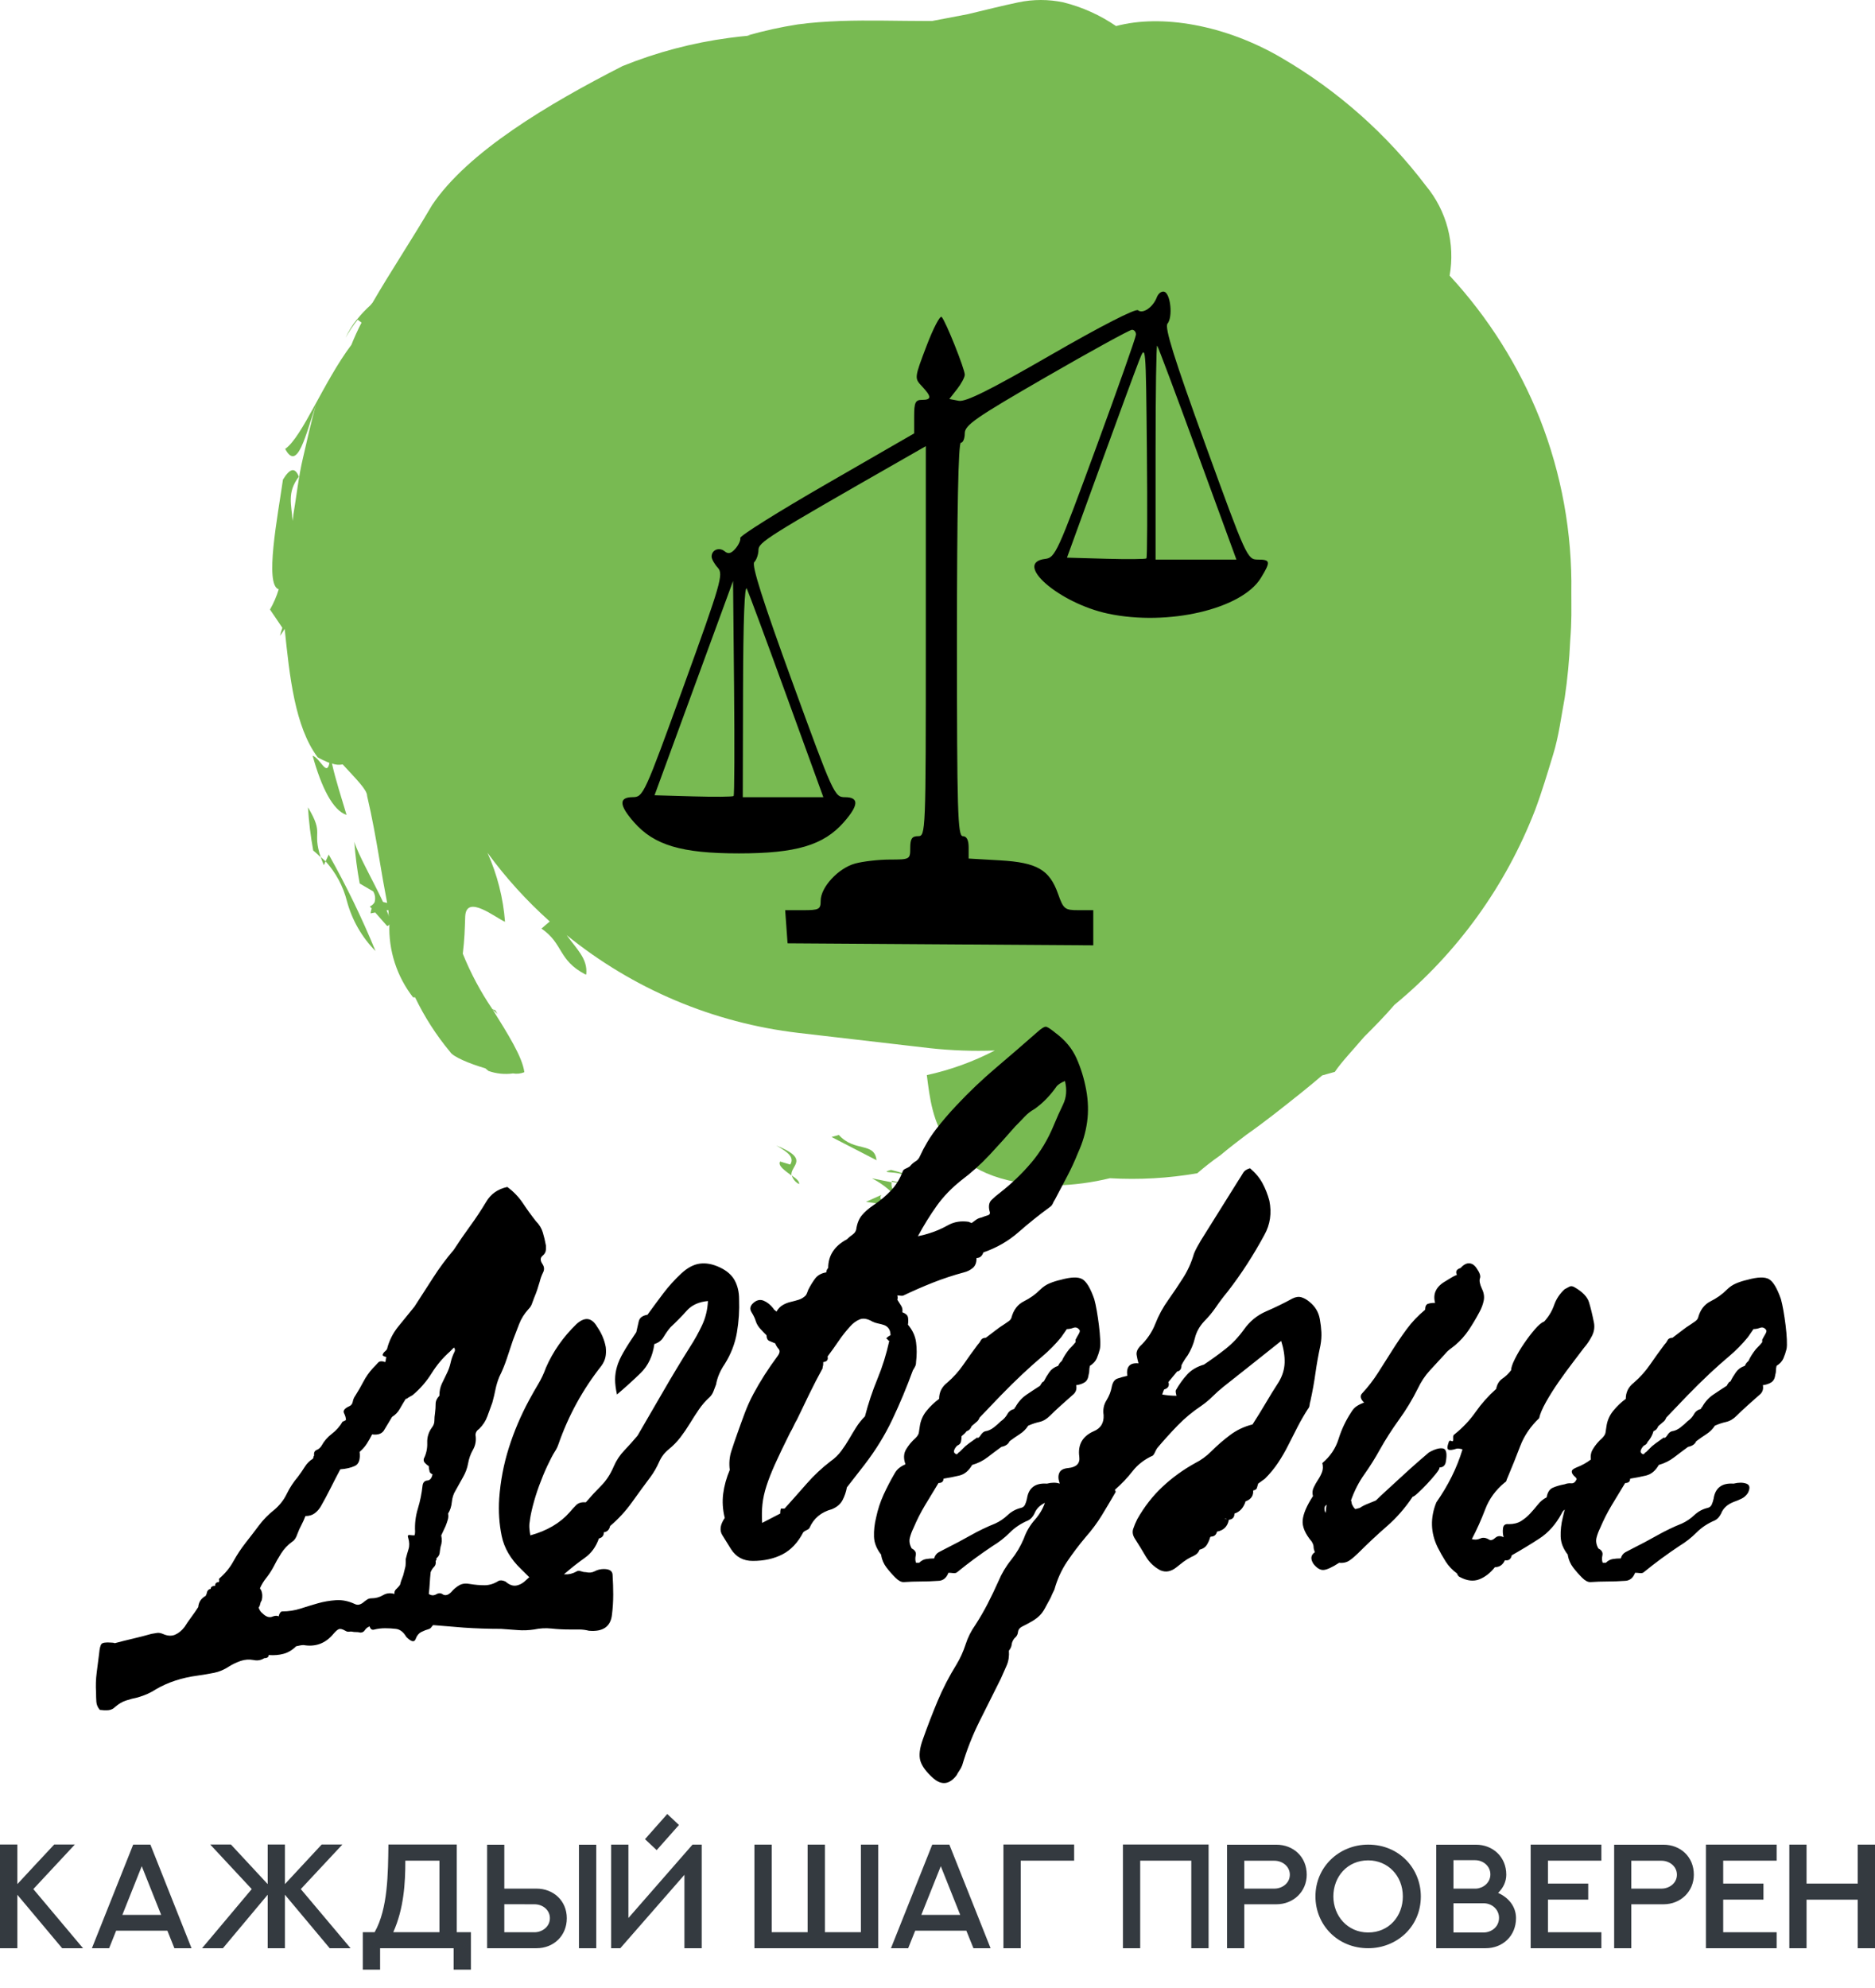
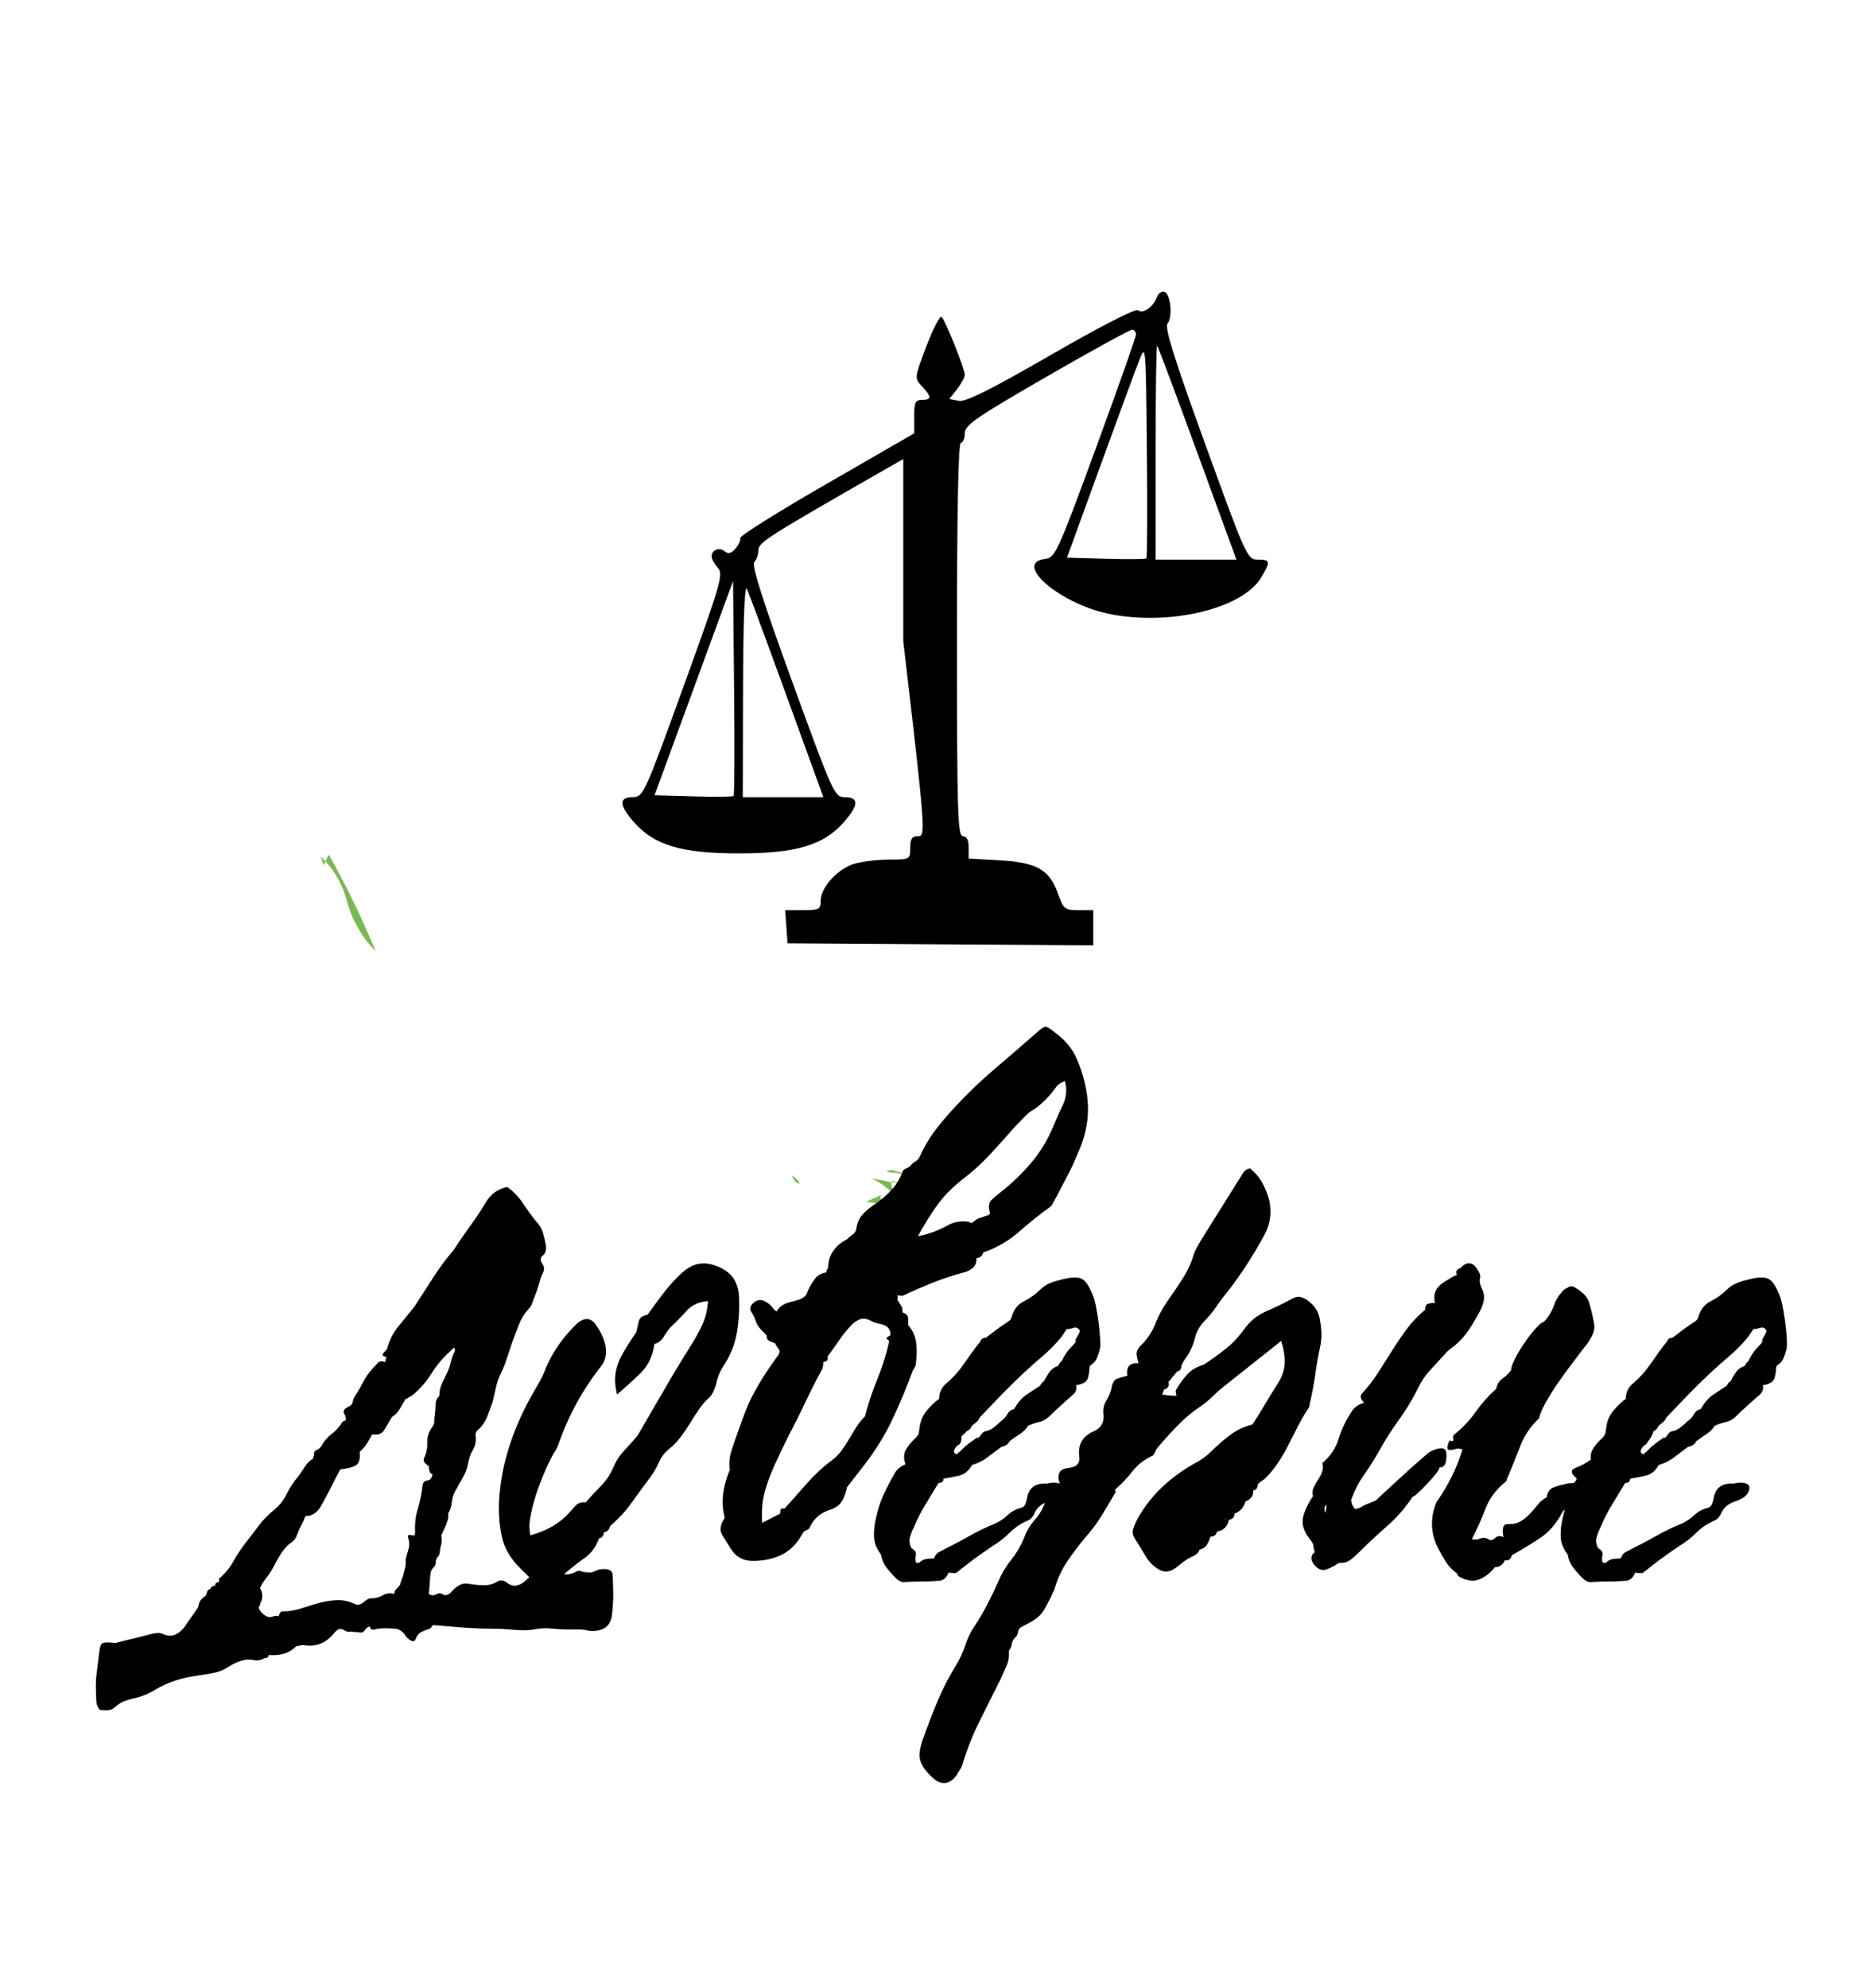
<svg xmlns="http://www.w3.org/2000/svg" width="100" height="106" viewBox="0 0 100 106" fill="none">
-   <path d="M83.804 31.583C83.855 28.411 83.282 25.261 82.119 22.31C80.996 19.5 79.367 16.919 77.313 14.696C77.463 13.854 77.428 12.989 77.21 12.162C76.992 11.334 76.596 10.564 76.049 9.906C73.96 7.149 71.347 4.833 68.359 3.091C65.324 1.309 61.922 0.747 59.524 1.39C58.671 0.805 57.72 0.377 56.716 0.126C55.922 -0.042 55.102 -0.042 54.308 0.126C53.406 0.315 52.515 0.542 51.608 0.758L49.707 1.12H49.404C47.887 1.12 46.342 1.066 44.819 1.12C44.047 1.152 43.324 1.195 42.541 1.303C41.638 1.444 40.745 1.641 39.867 1.892H40.04C39.651 1.93 39.257 1.968 38.879 2.022C36.932 2.282 35.025 2.786 33.203 3.523C29.256 5.537 24.947 8.092 23.04 10.943C21.901 12.882 20.805 14.518 19.87 16.138L19.746 16.284C19.502 16.503 19.277 16.741 19.071 16.997C19.071 16.997 19.071 16.997 19.044 17.023C18.796 17.326 18.588 17.66 18.428 18.017C18.616 17.675 18.833 17.35 19.076 17.045L19.282 17.202C19.082 17.59 18.898 17.99 18.742 18.384C17.251 20.366 16.128 23.299 15.21 23.936C15.869 25.172 16.29 23.207 16.868 21.549C16.598 22.429 16.398 23.417 16.16 24.411C15.923 25.405 15.815 26.452 15.647 27.441C15.647 27.554 15.615 27.662 15.604 27.775C15.55 26.911 15.291 26.263 15.939 25.416C15.723 24.875 15.447 24.994 15.091 25.572C14.81 27.532 14.098 31.194 14.864 31.421C14.751 31.797 14.595 32.159 14.4 32.501L15.059 33.473C15.005 33.618 14.972 33.764 14.929 33.905C15.021 33.786 15.106 33.661 15.183 33.532C15.442 36.038 15.723 38.754 16.943 40.38C17.145 40.494 17.354 40.593 17.57 40.677C17.424 41.433 17.089 40.434 16.673 40.293C17.143 41.994 17.753 43.209 18.483 43.452C18.212 42.529 17.91 41.632 17.705 40.709C17.887 40.78 18.086 40.797 18.277 40.758C18.979 41.524 19.584 42.113 19.579 42.437C19.854 43.614 20.043 44.684 20.216 45.704C20.356 46.547 20.497 47.362 20.648 48.145L20.427 48.091C19.924 47.011 19.071 45.515 18.898 44.883C18.95 45.63 19.046 46.373 19.184 47.108L19.903 47.529C19.956 47.617 19.99 47.715 20.002 47.816C20.014 47.918 20.004 48.021 19.973 48.118C19.956 48.139 19.939 48.16 19.924 48.183C19.872 48.246 19.806 48.297 19.73 48.329C19.73 48.367 19.795 48.399 19.822 48.437C19.795 48.523 19.775 48.612 19.762 48.701L20.011 48.653L20.643 49.371C20.718 49.371 20.745 49.333 20.767 49.279C20.718 50.687 21.165 52.067 22.03 53.178H22.138C22.64 54.224 23.27 55.203 24.012 56.094C24.158 56.343 25.017 56.71 25.886 56.964L26.054 57.104C26.473 57.251 26.921 57.296 27.36 57.234C27.564 57.27 27.774 57.248 27.965 57.169C27.863 56.353 27.069 55.106 26.27 53.821C26.361 53.896 26.437 53.988 26.529 54.064L26.421 53.869L26.259 53.805C25.629 52.879 25.101 51.889 24.682 50.851C24.779 50.046 24.785 49.598 24.812 48.847C24.882 47.664 26.432 48.939 26.934 49.15C26.837 47.879 26.521 46.635 26 45.472C26.976 46.805 28.089 48.032 29.321 49.133L28.878 49.511C30.066 50.332 29.747 51.185 31.222 51.958H31.265C31.362 51.115 30.725 50.575 30.223 49.862C33.764 52.735 38.049 54.543 42.578 55.074L49.599 55.889C50.746 56.014 51.901 56.055 53.055 56.013C51.91 56.608 50.691 57.049 49.431 57.325C49.588 58.551 49.734 59.885 50.619 61.046C51.505 62.207 53.174 63.206 56.333 63.206C57.298 63.18 58.257 63.051 59.195 62.823C60.753 62.914 62.317 62.825 63.855 62.558C64.249 62.217 64.66 61.896 65.087 61.597C65.513 61.241 65.978 60.879 66.458 60.517C67.441 59.831 68.44 59.032 69.434 58.238C69.801 57.947 70.157 57.644 70.514 57.342L71.189 57.153C71.556 56.613 72.172 55.97 72.749 55.29C73.36 54.685 73.927 54.096 74.37 53.578C77.722 50.819 80.305 47.242 81.871 43.193C82.238 42.216 82.535 41.211 82.837 40.223C83.14 39.235 83.264 38.203 83.453 37.199C83.601 36.193 83.698 35.18 83.744 34.164C83.831 33.035 83.804 32.522 83.804 31.583ZM20.621 48.534H20.718C20.718 48.653 20.718 48.766 20.751 48.88C20.713 48.762 20.668 48.646 20.616 48.534H20.621Z" fill="#78BA52" />
  <path d="M48.13 64.254C47.59 64.254 46.731 64.054 47.007 63.714L46.186 64.081L48.632 64.438C48.216 63.984 47.466 63.628 47.552 63.039L46.499 62.828C47.155 63.157 47.716 63.648 48.13 64.254Z" fill="#78BA52" />
  <path d="M48.562 63.26C49.032 62.839 48.373 62.585 47.52 62.38C46.569 62.639 48.853 62.299 48.103 63.055C48.324 63.082 48.497 63.109 48.562 63.26Z" fill="#78BA52" />
  <path d="M48.103 63.055C47.92 63.037 47.739 63.003 47.563 62.953C47.563 62.953 47.563 62.99 47.563 63.012L48.065 63.109C48.065 63.109 48.081 63.077 48.103 63.055Z" fill="#78BA52" />
  <path d="M42.227 62.677C42.259 62.776 42.309 62.867 42.376 62.946C42.443 63.024 42.524 63.089 42.616 63.136C42.654 63.007 42.481 62.85 42.227 62.677Z" fill="#78BA52" />
-   <path d="M41.401 61.079C42.044 61.441 42.379 61.716 42.146 62.094L41.606 61.932C41.466 62.153 41.876 62.429 42.211 62.677C42.125 62.153 43.253 61.819 41.401 61.079Z" fill="#78BA52" />
-   <path d="M44.738 60.517L44.35 60.625L46.747 61.862C46.639 60.873 45.586 61.451 44.738 60.517Z" fill="#78BA52" />
  <path d="M17.273 46.131L17.365 45.926L17.1 45.693C17.154 45.828 17.197 45.958 17.273 46.131Z" fill="#78BA52" />
-   <path d="M16.425 43.047C16.472 43.821 16.566 44.591 16.706 45.353C16.868 45.477 16.976 45.591 17.105 45.71C16.625 44.273 17.316 44.538 16.425 43.047Z" fill="#78BA52" />
  <path d="M17.365 45.926C17.913 46.531 18.304 47.261 18.504 48.053C18.774 49.056 19.298 49.971 20.027 50.71C19.303 48.944 18.47 47.226 17.532 45.564L17.365 45.926Z" fill="#78BA52" />
-   <path fill-rule="evenodd" clip-rule="evenodd" d="M61.696 15.853C61.498 16.379 60.951 16.756 60.694 16.543C60.567 16.438 58.699 17.395 56.06 18.917C52.804 20.795 51.505 21.442 51.134 21.371L50.63 21.275L51.042 20.751C51.268 20.463 51.454 20.116 51.454 19.98C51.454 19.671 50.435 17.123 50.222 16.899C50.136 16.809 49.772 17.506 49.414 18.448C48.764 20.16 48.763 20.163 49.173 20.6C49.693 21.153 49.692 21.322 49.169 21.322C48.818 21.322 48.754 21.461 48.754 22.216V23.109L44.088 25.799C41.521 27.277 39.448 28.577 39.48 28.686C39.513 28.794 39.398 29.048 39.226 29.249C38.999 29.514 38.84 29.555 38.65 29.397C38.358 29.155 37.953 29.319 37.953 29.678C37.953 29.805 38.102 30.074 38.285 30.275C38.591 30.613 38.454 31.087 36.467 36.57C34.364 42.373 34.306 42.5 33.747 42.504C32.992 42.509 33.012 42.929 33.812 43.84C34.89 45.069 36.353 45.503 39.407 45.503C42.461 45.503 43.924 45.069 45.003 43.84C45.803 42.929 45.823 42.508 45.067 42.506C44.508 42.505 44.45 42.38 42.252 36.348C40.685 32.045 40.075 30.125 40.227 29.973C40.347 29.853 40.448 29.563 40.451 29.329C40.456 28.911 40.88 28.645 48.174 24.477L49.377 23.79V34.188C49.377 44.446 49.371 44.585 48.961 44.585C48.638 44.585 48.546 44.723 48.546 45.208C48.546 45.821 48.528 45.831 47.456 45.832C46.856 45.833 46.021 45.929 45.599 46.046C44.705 46.294 43.769 47.308 43.769 48.028C43.769 48.487 43.686 48.531 42.822 48.531H41.876L41.94 49.414L42.003 50.297L50.156 50.351L58.308 50.405V49.468V48.531H57.523C56.789 48.531 56.717 48.474 56.432 47.667C55.975 46.371 55.313 45.989 53.332 45.874L51.661 45.778V45.181C51.661 44.789 51.555 44.585 51.35 44.585C51.077 44.585 51.038 43.281 51.038 34.096C51.038 27.242 51.111 23.607 51.246 23.607C51.36 23.607 51.454 23.381 51.454 23.105C51.454 22.669 52.033 22.268 55.803 20.093C58.195 18.713 60.251 17.584 60.373 17.584C60.494 17.584 60.589 17.7 60.584 17.843C60.58 17.986 59.614 20.72 58.44 23.918C56.412 29.438 56.275 29.737 55.748 29.8C54.003 30.006 56.479 32.164 59.097 32.72C62.294 33.398 66.233 32.478 67.246 30.817C67.78 29.942 67.763 29.838 67.083 29.837C66.524 29.836 66.468 29.714 64.278 23.681C62.621 19.115 62.102 17.456 62.267 17.256C62.557 16.907 62.434 15.667 62.099 15.557C61.956 15.51 61.775 15.643 61.696 15.853ZM60.746 19.245C60.544 19.759 59.598 22.329 58.643 24.957L56.906 29.734L58.984 29.793C60.127 29.826 61.098 29.817 61.142 29.773C61.187 29.729 61.198 27.131 61.167 24.002C61.112 18.324 61.111 18.313 60.746 19.245ZM61.631 24.091V29.838H63.786H65.942L63.871 24.178C62.733 21.065 61.763 18.479 61.716 18.431C61.669 18.384 61.631 20.931 61.631 24.091ZM37.002 36.692L34.909 42.404L36.978 42.463C38.115 42.496 39.082 42.487 39.126 42.443C39.17 42.398 39.181 39.801 39.151 36.671L39.096 30.98L37.002 36.692ZM39.629 36.744L39.615 42.508H41.764H43.913L41.969 37.159C40.9 34.218 39.939 31.624 39.834 31.396C39.712 31.131 39.638 33.065 39.629 36.744Z" fill="black" />
-   <path d="M2.891 98.35C2.231 99.052 1.579 99.758 0.926 100.461V98.35H0V103.879H0.926V101.03L3.315 103.879H4.428L1.778 100.726C2.513 99.933 3.253 99.144 3.992 98.35H2.891ZM7.103 98.355L4.902 103.879H5.82L6.194 102.945H8.927L9.301 103.879H10.215L8.021 98.355H7.103ZM7.56 99.505L8.595 102.101H6.526L7.56 99.505ZM16.043 100.726L18.261 98.35H17.156L15.195 100.461V98.35H14.277V100.461L12.317 98.35H11.212L13.426 100.726L10.776 103.879H11.889L14.277 101.026V103.879H15.195V101.026L17.584 103.879H18.697L16.043 100.726ZM23.437 99.21V103.024H20.974C21.543 101.757 21.618 100.398 21.618 99.21H23.437ZM24.359 98.35H20.716C20.695 99.896 20.691 101.769 19.981 103.024H19.349V105.022H20.272V103.879H24.193V105.022H25.115V103.024H24.359V98.35ZM26.897 101.532L28.505 101.536C28.945 101.536 29.328 101.84 29.328 102.276C29.328 102.737 28.912 103.028 28.505 103.028H26.897V101.532ZM26.897 100.701V98.359H25.979V103.879H28.613C29.531 103.879 30.229 103.215 30.229 102.28C30.229 101.345 29.514 100.701 28.613 100.701H26.897ZM31.799 98.359H30.877V103.879H31.799V98.359ZM36.934 98.355C35.795 99.655 34.657 100.963 33.515 102.268V98.355H32.593V103.879H33.083L36.502 99.966V103.879H37.424V98.355H36.934ZM35.588 96.722L34.4 98.064L35.023 98.649L36.211 97.308L35.588 96.722ZM45.914 98.355V103.024H43.995V98.355H43.073V103.024H41.158V98.355H40.236V103.879H46.837V98.355H45.914ZM49.72 98.355L47.518 103.879H48.436L48.81 102.945H51.539L51.917 103.879H52.831L50.633 98.355H49.72ZM50.176 99.505L51.211 102.101H49.138L50.176 99.505ZM54.439 103.879V99.21H57.288V98.35H53.516V103.879H54.439ZM59.889 98.35V103.879H60.811V99.21H63.536V103.879H64.458V98.35H59.889ZM66.361 100.701V99.214H67.964C68.404 99.214 68.791 99.522 68.791 99.958C68.791 100.419 68.375 100.701 67.968 100.701H66.361ZM65.443 98.359V103.879H66.361V101.536H68.072C68.994 101.536 69.692 100.851 69.692 99.958C69.692 98.994 68.969 98.359 68.072 98.359H65.443ZM71.113 101.117C71.113 100.062 71.861 99.194 72.97 99.194C74.016 99.194 74.818 100.012 74.818 101.117C74.818 102.172 74.079 103.04 72.97 103.04C71.873 103.04 71.113 102.16 71.113 101.117ZM70.157 101.117C70.157 102.625 71.329 103.879 72.97 103.879C74.478 103.879 75.778 102.749 75.778 101.117C75.778 99.638 74.635 98.355 72.97 98.355C71.433 98.355 70.157 99.53 70.157 101.117ZM77.518 103.04V101.482H79.126C79.575 101.482 79.948 101.815 79.948 102.259C79.948 102.749 79.533 103.04 79.122 103.04H77.518ZM78.669 99.185C79.109 99.185 79.487 99.505 79.487 99.941C79.487 100.386 79.109 100.677 78.731 100.701H77.518V99.185H78.669ZM80.335 99.958C80.335 98.998 79.608 98.359 78.719 98.359H76.6V103.879H79.234C80.148 103.879 80.854 103.219 80.854 102.276C80.854 101.636 80.434 101.167 79.899 100.93C80.173 100.664 80.335 100.332 80.335 99.958ZM81.635 98.355V103.879H85.407V103.028H82.557V101.287H84.705V100.431H82.557V99.21H85.407V98.355H81.635ZM87.002 100.701V99.214H88.61C89.05 99.214 89.436 99.522 89.436 99.958C89.436 100.419 89.021 100.701 88.614 100.701H87.002ZM86.088 98.359V103.879H87.002V101.536H88.718C89.64 101.536 90.338 100.851 90.338 99.958C90.338 98.994 89.615 98.359 88.718 98.359H86.088ZM90.982 98.355V103.879H94.754V103.028H91.904V101.287H94.051V100.431H91.904V99.21H94.754V98.355H90.982ZM99.078 98.355V100.431H96.349V98.355H95.431V103.879H96.349V101.291H99.078V103.879H100V98.355H99.078Z" fill="#343A40" />
+   <path fill-rule="evenodd" clip-rule="evenodd" d="M61.696 15.853C61.498 16.379 60.951 16.756 60.694 16.543C60.567 16.438 58.699 17.395 56.06 18.917C52.804 20.795 51.505 21.442 51.134 21.371L50.63 21.275L51.042 20.751C51.268 20.463 51.454 20.116 51.454 19.98C51.454 19.671 50.435 17.123 50.222 16.899C50.136 16.809 49.772 17.506 49.414 18.448C48.764 20.16 48.763 20.163 49.173 20.6C49.693 21.153 49.692 21.322 49.169 21.322C48.818 21.322 48.754 21.461 48.754 22.216V23.109L44.088 25.799C41.521 27.277 39.448 28.577 39.48 28.686C39.513 28.794 39.398 29.048 39.226 29.249C38.999 29.514 38.84 29.555 38.65 29.397C38.358 29.155 37.953 29.319 37.953 29.678C37.953 29.805 38.102 30.074 38.285 30.275C38.591 30.613 38.454 31.087 36.467 36.57C34.364 42.373 34.306 42.5 33.747 42.504C32.992 42.509 33.012 42.929 33.812 43.84C34.89 45.069 36.353 45.503 39.407 45.503C42.461 45.503 43.924 45.069 45.003 43.84C45.803 42.929 45.823 42.508 45.067 42.506C44.508 42.505 44.45 42.38 42.252 36.348C40.685 32.045 40.075 30.125 40.227 29.973C40.347 29.853 40.448 29.563 40.451 29.329C40.456 28.911 40.88 28.645 48.174 24.477V34.188C49.377 44.446 49.371 44.585 48.961 44.585C48.638 44.585 48.546 44.723 48.546 45.208C48.546 45.821 48.528 45.831 47.456 45.832C46.856 45.833 46.021 45.929 45.599 46.046C44.705 46.294 43.769 47.308 43.769 48.028C43.769 48.487 43.686 48.531 42.822 48.531H41.876L41.94 49.414L42.003 50.297L50.156 50.351L58.308 50.405V49.468V48.531H57.523C56.789 48.531 56.717 48.474 56.432 47.667C55.975 46.371 55.313 45.989 53.332 45.874L51.661 45.778V45.181C51.661 44.789 51.555 44.585 51.35 44.585C51.077 44.585 51.038 43.281 51.038 34.096C51.038 27.242 51.111 23.607 51.246 23.607C51.36 23.607 51.454 23.381 51.454 23.105C51.454 22.669 52.033 22.268 55.803 20.093C58.195 18.713 60.251 17.584 60.373 17.584C60.494 17.584 60.589 17.7 60.584 17.843C60.58 17.986 59.614 20.72 58.44 23.918C56.412 29.438 56.275 29.737 55.748 29.8C54.003 30.006 56.479 32.164 59.097 32.72C62.294 33.398 66.233 32.478 67.246 30.817C67.78 29.942 67.763 29.838 67.083 29.837C66.524 29.836 66.468 29.714 64.278 23.681C62.621 19.115 62.102 17.456 62.267 17.256C62.557 16.907 62.434 15.667 62.099 15.557C61.956 15.51 61.775 15.643 61.696 15.853ZM60.746 19.245C60.544 19.759 59.598 22.329 58.643 24.957L56.906 29.734L58.984 29.793C60.127 29.826 61.098 29.817 61.142 29.773C61.187 29.729 61.198 27.131 61.167 24.002C61.112 18.324 61.111 18.313 60.746 19.245ZM61.631 24.091V29.838H63.786H65.942L63.871 24.178C62.733 21.065 61.763 18.479 61.716 18.431C61.669 18.384 61.631 20.931 61.631 24.091ZM37.002 36.692L34.909 42.404L36.978 42.463C38.115 42.496 39.082 42.487 39.126 42.443C39.17 42.398 39.181 39.801 39.151 36.671L39.096 30.98L37.002 36.692ZM39.629 36.744L39.615 42.508H41.764H43.913L41.969 37.159C40.9 34.218 39.939 31.624 39.834 31.396C39.712 31.131 39.638 33.065 39.629 36.744Z" fill="black" />
  <path d="M32.672 83.993C32.694 84.347 32.705 84.691 32.705 85.023C32.705 85.378 32.683 85.732 32.639 86.087C32.572 86.729 32.163 87.017 31.409 86.951C31.232 86.906 31.055 86.884 30.878 86.884H30.346C30.036 86.884 29.726 86.868 29.415 86.834C29.105 86.801 28.795 86.818 28.485 86.884C28.197 86.928 27.909 86.939 27.621 86.917C27.333 86.895 27.034 86.873 26.724 86.851C26.391 86.851 26.059 86.845 25.727 86.834C25.394 86.823 25.062 86.807 24.73 86.784L23.932 86.718C23.666 86.696 23.389 86.674 23.101 86.651C23.057 86.696 23.024 86.734 23.002 86.768C22.979 86.801 22.946 86.829 22.902 86.851C22.747 86.895 22.603 86.951 22.47 87.017C22.337 87.084 22.237 87.205 22.171 87.383C22.104 87.582 21.938 87.549 21.672 87.283C21.517 87.017 21.329 86.873 21.107 86.851C20.93 86.829 20.742 86.818 20.542 86.818C20.343 86.818 20.155 86.84 19.977 86.884C19.845 86.928 19.756 86.873 19.712 86.718C19.601 86.762 19.518 86.829 19.462 86.917C19.407 87.006 19.324 87.05 19.213 87.05C19.147 87.028 19.036 87.017 18.881 87.017C18.792 86.995 18.709 86.989 18.632 87C18.554 87.011 18.482 86.995 18.416 86.951C18.261 86.862 18.144 86.834 18.067 86.868C17.989 86.901 17.895 86.984 17.784 87.117C17.363 87.626 16.831 87.826 16.189 87.715C16.1 87.715 15.967 87.737 15.79 87.781C15.591 87.981 15.369 88.114 15.126 88.18C14.882 88.247 14.616 88.269 14.328 88.247C14.328 88.357 14.25 88.413 14.095 88.413C13.918 88.524 13.73 88.557 13.53 88.513C13.287 88.468 13.054 88.485 12.832 88.562C12.611 88.64 12.412 88.734 12.234 88.845C11.969 89.022 11.697 89.138 11.42 89.194C11.143 89.249 10.85 89.299 10.54 89.343C9.698 89.454 8.955 89.698 8.313 90.074C8.047 90.252 7.726 90.396 7.349 90.506C7.128 90.551 6.917 90.606 6.718 90.673C6.518 90.739 6.33 90.85 6.153 91.005C6.042 91.116 5.915 91.177 5.771 91.188C5.627 91.199 5.477 91.193 5.322 91.171C5.211 91.038 5.15 90.894 5.139 90.739C5.128 90.584 5.123 90.418 5.123 90.241C5.1 89.886 5.112 89.537 5.156 89.194C5.2 88.85 5.245 88.501 5.289 88.147C5.311 87.903 5.35 87.743 5.405 87.665C5.461 87.588 5.632 87.56 5.92 87.582C6.009 87.582 6.075 87.593 6.12 87.615C6.452 87.527 6.784 87.444 7.117 87.366C7.449 87.288 7.77 87.205 8.08 87.117C8.191 87.095 8.291 87.078 8.379 87.067C8.468 87.056 8.568 87.072 8.678 87.117C8.922 87.228 9.138 87.244 9.327 87.167C9.515 87.089 9.687 86.951 9.842 86.751C9.952 86.574 10.074 86.397 10.207 86.219C10.34 86.042 10.462 85.865 10.573 85.688C10.595 85.422 10.728 85.222 10.972 85.09C11.016 85.001 11.038 84.934 11.038 84.89C11.082 84.779 11.149 84.724 11.237 84.724V84.691C11.259 84.602 11.337 84.558 11.47 84.558C11.47 84.425 11.537 84.358 11.669 84.358C11.692 84.314 11.697 84.275 11.686 84.242C11.675 84.209 11.681 84.181 11.703 84.159C12.013 83.893 12.262 83.589 12.45 83.245C12.639 82.902 12.855 82.575 13.098 82.265C13.342 81.955 13.58 81.644 13.813 81.334C14.046 81.024 14.317 80.747 14.627 80.504C14.915 80.26 15.137 79.977 15.292 79.656C15.447 79.335 15.646 79.03 15.89 78.742C16.023 78.565 16.145 78.388 16.256 78.21C16.366 78.033 16.51 77.889 16.688 77.778C16.71 77.734 16.721 77.701 16.721 77.679C16.721 77.657 16.732 77.634 16.754 77.612C16.732 77.457 16.776 77.358 16.887 77.313C16.998 77.269 17.086 77.191 17.153 77.081C17.286 76.837 17.468 76.626 17.701 76.449C17.934 76.272 18.128 76.05 18.283 75.784C18.283 75.807 18.338 75.784 18.449 75.718C18.449 75.607 18.416 75.485 18.349 75.353C18.283 75.22 18.371 75.098 18.615 74.987C18.726 74.943 18.792 74.86 18.814 74.738C18.837 74.616 18.881 74.511 18.947 74.422C19.102 74.178 19.246 73.929 19.379 73.674C19.512 73.419 19.678 73.181 19.878 72.96C19.988 72.849 20.083 72.749 20.16 72.661C20.238 72.572 20.365 72.561 20.542 72.627C20.565 72.583 20.576 72.539 20.576 72.495C20.576 72.45 20.587 72.406 20.609 72.362C20.454 72.317 20.387 72.273 20.41 72.229C20.432 72.162 20.47 72.107 20.526 72.062C20.581 72.018 20.62 71.974 20.642 71.93C20.753 71.487 20.952 71.088 21.24 70.733L22.104 69.67C22.437 69.16 22.769 68.645 23.101 68.124C23.434 67.604 23.799 67.111 24.198 66.646C24.486 66.203 24.779 65.776 25.079 65.366C25.378 64.956 25.66 64.53 25.926 64.087C26.17 63.666 26.546 63.4 27.056 63.289C27.388 63.533 27.665 63.821 27.887 64.153C28.108 64.486 28.341 64.807 28.585 65.117C28.762 65.294 28.884 65.494 28.95 65.715C29.017 65.937 29.072 66.169 29.116 66.413V66.612C29.116 66.745 29.055 66.862 28.934 66.961C28.812 67.061 28.806 67.2 28.917 67.377C29.028 67.532 29.044 67.687 28.967 67.842C28.889 67.997 28.828 68.163 28.784 68.341C28.74 68.496 28.695 68.64 28.651 68.772C28.607 68.905 28.551 69.049 28.485 69.204C28.441 69.315 28.402 69.421 28.369 69.52C28.335 69.62 28.274 69.714 28.186 69.803C27.964 70.046 27.798 70.312 27.687 70.6L27.355 71.464L27.023 72.461C26.912 72.794 26.779 73.115 26.624 73.425C26.535 73.647 26.469 73.868 26.424 74.09C26.38 74.311 26.325 74.544 26.258 74.788L25.992 75.519C25.904 75.762 25.76 75.984 25.561 76.183C25.428 76.272 25.361 76.383 25.361 76.516C25.405 76.804 25.361 77.064 25.228 77.297C25.095 77.529 25.007 77.778 24.962 78.044C24.918 78.288 24.829 78.526 24.696 78.759C24.564 78.991 24.431 79.23 24.298 79.473C24.187 79.65 24.12 79.856 24.098 80.088C24.076 80.321 24.01 80.526 23.899 80.703C23.921 80.814 23.916 80.924 23.882 81.035C23.849 81.146 23.81 81.257 23.766 81.368C23.722 81.456 23.683 81.539 23.65 81.617C23.616 81.694 23.578 81.777 23.533 81.866C23.578 82.088 23.567 82.287 23.5 82.464C23.478 82.575 23.461 82.686 23.45 82.796C23.439 82.907 23.378 83.007 23.267 83.096C23.29 83.14 23.279 83.184 23.234 83.228C23.256 83.362 23.229 83.467 23.151 83.544C23.074 83.622 23.013 83.716 22.968 83.827C22.946 84.026 22.93 84.225 22.919 84.425C22.907 84.624 22.891 84.813 22.869 84.99C23.002 85.079 23.134 85.084 23.267 85.007C23.4 84.929 23.522 84.934 23.633 85.023C23.766 85.09 23.91 85.045 24.065 84.89C24.198 84.735 24.342 84.613 24.497 84.525C24.652 84.436 24.84 84.414 25.062 84.458C25.328 84.502 25.588 84.525 25.843 84.525C26.098 84.525 26.347 84.447 26.591 84.292C26.679 84.248 26.801 84.259 26.956 84.325C27.156 84.502 27.349 84.575 27.538 84.541C27.726 84.508 27.909 84.403 28.086 84.225C28.153 84.159 28.225 84.098 28.302 84.043C28.38 83.987 28.474 83.96 28.585 83.96C28.74 83.849 28.895 83.805 29.05 83.827L29.515 83.893C29.737 83.915 29.947 83.932 30.146 83.943C30.346 83.954 30.545 83.904 30.745 83.793C30.811 83.749 30.889 83.744 30.977 83.777C31.066 83.81 31.155 83.827 31.243 83.827C31.42 83.871 31.581 83.854 31.725 83.777C31.869 83.699 32.03 83.661 32.207 83.661C32.517 83.661 32.672 83.771 32.672 83.993ZM19.811 85.222C20.033 85.222 20.238 85.167 20.426 85.056C20.614 84.945 20.819 84.923 21.041 84.99C21.019 84.879 21.063 84.779 21.174 84.691C21.262 84.602 21.318 84.536 21.34 84.491C21.362 84.381 21.418 84.214 21.506 83.993L21.606 83.594C21.628 83.528 21.639 83.428 21.639 83.295V83.129C21.683 82.952 21.733 82.774 21.789 82.597C21.844 82.42 21.838 82.221 21.772 81.999C21.728 81.888 21.755 81.838 21.855 81.849C21.955 81.861 22.038 81.866 22.104 81.866C22.127 81.822 22.138 81.755 22.138 81.667C22.115 81.246 22.165 80.836 22.287 80.437C22.409 80.038 22.492 79.628 22.536 79.207C22.558 79.052 22.636 78.964 22.769 78.942C22.924 78.942 23.024 78.831 23.068 78.609C22.957 78.565 22.902 78.499 22.902 78.41C22.88 78.343 22.869 78.266 22.869 78.177C22.802 78.133 22.736 78.078 22.669 78.011C22.603 77.945 22.581 77.867 22.603 77.778C22.736 77.513 22.797 77.23 22.786 76.931C22.774 76.632 22.858 76.361 23.035 76.117C23.123 76.006 23.168 75.884 23.168 75.751C23.168 75.618 23.179 75.485 23.201 75.353C23.223 75.175 23.234 75.009 23.234 74.854C23.234 74.699 23.301 74.555 23.434 74.422C23.434 74.178 23.478 73.962 23.567 73.774C23.655 73.586 23.744 73.403 23.832 73.226C23.921 73.048 23.988 72.86 24.032 72.661C24.076 72.461 24.143 72.273 24.231 72.096C24.276 72.029 24.276 71.952 24.231 71.863H24.198L23.999 72.062C23.622 72.395 23.295 72.782 23.018 73.226C22.741 73.669 22.403 74.056 22.005 74.389C21.96 74.411 21.922 74.433 21.888 74.455C21.855 74.477 21.816 74.499 21.772 74.522C21.728 74.566 21.683 74.588 21.639 74.588C21.528 74.765 21.423 74.943 21.323 75.12C21.224 75.297 21.085 75.441 20.908 75.552L20.709 75.884L20.509 76.216C20.398 76.438 20.177 76.527 19.845 76.482C19.756 76.66 19.662 76.826 19.562 76.981C19.462 77.136 19.335 77.28 19.18 77.413C19.224 77.812 19.141 78.061 18.931 78.161C18.72 78.26 18.46 78.321 18.15 78.343C17.973 78.676 17.801 79.008 17.635 79.34C17.468 79.673 17.297 79.994 17.119 80.304C17.031 80.459 16.92 80.587 16.787 80.686C16.654 80.786 16.488 80.836 16.289 80.836C16.222 81.013 16.15 81.174 16.073 81.318C15.995 81.462 15.923 81.622 15.857 81.8C15.79 81.999 15.702 82.132 15.591 82.198C15.347 82.376 15.148 82.586 14.993 82.83C14.838 83.073 14.694 83.328 14.561 83.594C14.45 83.793 14.328 83.976 14.195 84.142C14.062 84.309 13.951 84.491 13.863 84.691C13.885 84.713 13.896 84.73 13.896 84.741C13.896 84.752 13.907 84.768 13.929 84.79C13.996 84.945 14.007 85.123 13.962 85.322C13.918 85.389 13.89 85.455 13.879 85.522C13.868 85.588 13.841 85.654 13.796 85.721C13.841 85.854 13.907 85.954 13.996 86.02C14.195 86.219 14.383 86.275 14.561 86.186C14.694 86.142 14.793 86.142 14.86 86.186C14.904 86.009 14.97 85.92 15.059 85.92C15.391 85.92 15.713 85.871 16.023 85.771C16.333 85.671 16.643 85.577 16.953 85.488C17.264 85.4 17.585 85.344 17.917 85.322C18.249 85.3 18.582 85.367 18.914 85.522C19.003 85.566 19.086 85.577 19.163 85.555C19.241 85.533 19.313 85.494 19.379 85.439C19.446 85.383 19.512 85.333 19.579 85.289C19.645 85.245 19.723 85.222 19.811 85.222ZM37.325 67.377C37.657 67.332 38.011 67.399 38.388 67.576C38.765 67.753 39.031 67.986 39.186 68.274C39.341 68.562 39.418 68.894 39.418 69.271C39.441 69.869 39.402 70.462 39.302 71.049C39.202 71.636 38.986 72.195 38.654 72.727C38.41 73.082 38.255 73.447 38.189 73.824C38.144 73.935 38.1 74.051 38.056 74.173C38.011 74.295 37.945 74.4 37.856 74.489C37.635 74.688 37.441 74.909 37.275 75.153C37.109 75.397 36.948 75.646 36.793 75.901C36.638 76.156 36.472 76.399 36.294 76.632C36.117 76.865 35.907 77.081 35.663 77.28C35.441 77.457 35.27 77.684 35.148 77.961C35.026 78.238 34.877 78.499 34.699 78.742C34.367 79.185 34.035 79.639 33.702 80.105C33.37 80.57 32.982 80.991 32.539 81.368C32.495 81.567 32.384 81.678 32.207 81.7C32.207 81.877 32.118 81.988 31.941 82.032C31.786 82.475 31.537 82.819 31.193 83.062C30.85 83.306 30.523 83.561 30.213 83.827C29.903 84.093 29.654 84.286 29.465 84.408C29.277 84.53 29.105 84.585 28.95 84.575C28.795 84.563 28.634 84.48 28.468 84.325C28.302 84.17 28.075 83.949 27.787 83.661C27.233 83.129 26.89 82.542 26.757 81.899C26.624 81.257 26.58 80.592 26.624 79.905C26.69 78.975 26.862 78.072 27.139 77.197C27.416 76.322 27.776 75.474 28.219 74.655C28.374 74.367 28.535 74.084 28.701 73.807C28.867 73.53 29.006 73.237 29.116 72.927C29.493 72.062 30.036 71.287 30.745 70.6C31.188 70.201 31.553 70.246 31.841 70.733C32.085 71.088 32.24 71.453 32.307 71.83C32.329 72.029 32.323 72.207 32.29 72.362C32.257 72.517 32.185 72.672 32.074 72.827C31.077 74.09 30.313 75.485 29.781 77.014C29.759 77.081 29.731 77.147 29.698 77.213C29.665 77.28 29.626 77.346 29.582 77.413C29.471 77.59 29.338 77.845 29.183 78.177C29.028 78.51 28.884 78.859 28.751 79.224C28.618 79.59 28.507 79.944 28.419 80.287C28.33 80.631 28.274 80.913 28.252 81.135C28.23 81.246 28.225 81.368 28.236 81.501C28.247 81.633 28.263 81.755 28.285 81.866C29.172 81.622 29.87 81.213 30.379 80.636C30.49 80.504 30.606 80.376 30.728 80.254C30.85 80.132 31.022 80.083 31.243 80.105C31.509 79.794 31.78 79.501 32.057 79.224C32.334 78.947 32.561 78.598 32.739 78.177C32.872 77.867 33.06 77.585 33.304 77.33C33.547 77.075 33.78 76.815 34.002 76.549C34.467 75.751 34.926 74.959 35.381 74.173C35.835 73.386 36.306 72.605 36.793 71.83C37.037 71.453 37.253 71.066 37.441 70.667C37.629 70.268 37.735 69.836 37.757 69.371C37.269 69.415 36.893 69.587 36.627 69.886C36.361 70.185 36.073 70.478 35.763 70.766C35.63 70.921 35.508 71.093 35.397 71.281C35.286 71.47 35.12 71.597 34.899 71.664C34.81 72.306 34.566 72.821 34.168 73.209C33.769 73.597 33.348 73.979 32.905 74.356C32.838 74.045 32.805 73.779 32.805 73.558C32.805 73.336 32.838 73.109 32.905 72.877C32.971 72.644 33.088 72.384 33.254 72.096C33.42 71.808 33.647 71.453 33.935 71.032C33.979 70.833 34.024 70.639 34.068 70.451C34.112 70.262 34.267 70.146 34.533 70.102C34.821 69.703 35.104 69.321 35.381 68.955C35.658 68.59 35.973 68.241 36.328 67.909C36.66 67.598 36.992 67.421 37.325 67.377ZM57.414 56.427C57.646 56.947 57.818 57.507 57.929 58.105C58.039 58.703 58.056 59.279 57.978 59.833C57.901 60.387 57.74 60.93 57.497 61.461C57.319 61.904 57.126 62.325 56.915 62.724C56.705 63.123 56.489 63.533 56.267 63.954C56.223 64.02 56.184 64.092 56.151 64.17C56.117 64.247 56.068 64.308 56.001 64.353C55.425 64.774 54.866 65.222 54.323 65.698C53.78 66.175 53.154 66.535 52.445 66.779C52.379 66.978 52.257 67.078 52.08 67.078V67.111C52.08 67.332 52.013 67.499 51.88 67.609C51.748 67.72 51.592 67.798 51.415 67.842C50.839 67.997 50.285 68.18 49.754 68.39C49.222 68.601 48.701 68.828 48.192 69.072C48.147 69.094 48.092 69.099 48.026 69.088C47.959 69.077 47.904 69.072 47.859 69.072C47.882 69.16 47.882 69.238 47.859 69.304C47.926 69.415 47.992 69.52 48.059 69.62C48.125 69.72 48.147 69.836 48.125 69.969C48.302 70.035 48.402 70.124 48.424 70.235C48.446 70.346 48.446 70.478 48.424 70.633C48.668 70.921 48.812 71.232 48.856 71.564C48.901 71.896 48.901 72.251 48.856 72.627C48.856 72.716 48.84 72.794 48.806 72.86C48.773 72.927 48.734 72.993 48.69 73.059C48.358 73.968 47.992 74.843 47.593 75.685C47.195 76.527 46.696 77.335 46.098 78.111L45.633 78.709L45.167 79.307C45.123 79.551 45.046 79.778 44.935 79.988C44.824 80.199 44.636 80.359 44.37 80.47C43.794 80.625 43.395 80.958 43.174 81.467C43.151 81.511 43.102 81.55 43.024 81.584C42.947 81.617 42.886 81.656 42.841 81.7C42.553 82.254 42.182 82.647 41.728 82.88C41.274 83.112 40.748 83.228 40.149 83.228C39.64 83.228 39.252 83.018 38.986 82.597C38.831 82.353 38.676 82.104 38.521 81.849C38.366 81.595 38.41 81.29 38.654 80.936C38.543 80.492 38.516 80.06 38.571 79.639C38.626 79.219 38.743 78.798 38.92 78.377C38.876 78.022 38.903 77.69 39.003 77.38C39.103 77.07 39.208 76.759 39.319 76.449C39.452 76.073 39.584 75.707 39.717 75.353C39.85 74.998 40.005 74.655 40.183 74.322C40.537 73.658 40.969 72.982 41.479 72.295C41.59 72.14 41.606 72.018 41.529 71.93C41.451 71.841 41.39 71.741 41.346 71.63C41.235 71.586 41.13 71.542 41.03 71.498C40.93 71.453 40.881 71.354 40.881 71.198C40.77 71.088 40.659 70.971 40.548 70.85C40.438 70.728 40.36 70.6 40.316 70.467C40.271 70.312 40.194 70.146 40.083 69.969C39.972 69.792 40.005 69.626 40.183 69.47C40.36 69.315 40.543 69.276 40.731 69.354C40.919 69.432 41.091 69.57 41.246 69.769C41.268 69.814 41.29 69.841 41.313 69.853C41.335 69.864 41.368 69.891 41.412 69.936C41.501 69.781 41.612 69.664 41.745 69.587C41.877 69.509 42.016 69.454 42.16 69.421C42.304 69.387 42.448 69.349 42.592 69.304C42.736 69.26 42.863 69.182 42.974 69.072C43.019 69.005 43.063 68.905 43.107 68.772C43.218 68.551 43.34 68.352 43.473 68.174C43.606 67.997 43.805 67.886 44.071 67.842C44.071 67.753 44.104 67.676 44.17 67.609C44.17 66.945 44.503 66.435 45.167 66.081C45.256 65.992 45.356 65.909 45.467 65.832C45.577 65.754 45.644 65.66 45.666 65.549C45.71 65.239 45.81 64.99 45.965 64.801C46.12 64.613 46.331 64.43 46.596 64.253C46.929 64.031 47.233 63.777 47.51 63.489C47.787 63.201 48.003 62.846 48.158 62.425C48.181 62.381 48.23 62.342 48.308 62.309C48.386 62.276 48.458 62.237 48.524 62.193C48.613 62.082 48.712 61.993 48.823 61.927C48.934 61.86 49.011 61.772 49.056 61.661C49.299 61.129 49.587 60.647 49.92 60.215C50.252 59.783 50.618 59.357 51.016 58.936C51.681 58.227 52.379 57.562 53.11 56.942C53.841 56.322 54.572 55.69 55.303 55.048C55.547 54.826 55.713 54.726 55.802 54.748C55.891 54.771 56.057 54.881 56.3 55.081C56.81 55.458 57.181 55.906 57.414 56.427ZM46.131 75.519C46.309 74.832 46.53 74.167 46.796 73.525C47.062 72.882 47.272 72.207 47.427 71.498C47.383 71.475 47.355 71.453 47.344 71.431C47.333 71.409 47.306 71.387 47.261 71.365C47.35 71.276 47.427 71.221 47.494 71.198C47.494 71.043 47.461 70.921 47.394 70.833C47.328 70.744 47.245 70.683 47.145 70.65C47.045 70.617 46.94 70.589 46.829 70.567C46.718 70.545 46.619 70.512 46.53 70.467C46.264 70.312 46.037 70.273 45.849 70.351C45.66 70.429 45.489 70.556 45.334 70.733C45.112 70.977 44.907 71.237 44.719 71.514C44.531 71.791 44.337 72.062 44.137 72.328C44.182 72.506 44.104 72.605 43.905 72.627V72.727C43.905 72.772 43.899 72.81 43.888 72.844C43.877 72.877 43.871 72.915 43.871 72.96C43.628 73.403 43.395 73.852 43.174 74.306C42.952 74.76 42.73 75.22 42.509 75.685C42.443 75.796 42.382 75.912 42.326 76.034C42.271 76.156 42.21 76.272 42.143 76.383C41.811 77.047 41.545 77.601 41.346 78.044C41.146 78.487 40.991 78.881 40.881 79.224C40.77 79.567 40.698 79.894 40.664 80.204C40.631 80.515 40.626 80.847 40.648 81.201C40.825 81.113 40.986 81.03 41.13 80.952C41.274 80.875 41.434 80.791 41.612 80.703C41.612 80.592 41.623 80.504 41.645 80.437H41.844C42.243 79.994 42.636 79.551 43.024 79.108C43.412 78.665 43.838 78.266 44.303 77.911C44.525 77.756 44.713 77.573 44.868 77.363C45.023 77.153 45.162 76.942 45.284 76.732C45.406 76.521 45.533 76.311 45.666 76.1C45.799 75.89 45.954 75.696 46.131 75.519ZM56.201 59.999C56.356 59.623 56.522 59.252 56.699 58.886C56.876 58.52 56.91 58.105 56.799 57.64C56.688 57.684 56.599 57.728 56.533 57.773C56.467 57.817 56.411 57.861 56.367 57.906C56.012 58.415 55.614 58.825 55.17 59.135C54.971 59.246 54.794 59.384 54.639 59.551C54.484 59.717 54.318 59.888 54.14 60.066C53.697 60.575 53.243 61.079 52.778 61.578C52.312 62.076 51.814 62.525 51.282 62.924C50.751 63.345 50.307 63.804 49.953 64.303C49.599 64.801 49.266 65.338 48.956 65.915C49.178 65.87 49.355 65.826 49.488 65.782C49.864 65.671 50.219 65.521 50.551 65.333C50.883 65.145 51.26 65.084 51.681 65.15C51.703 65.172 51.725 65.183 51.748 65.183C51.77 65.183 51.792 65.195 51.814 65.217C51.903 65.15 51.986 65.089 52.063 65.034C52.141 64.978 52.235 64.94 52.346 64.918C52.456 64.873 52.567 64.835 52.678 64.801C52.789 64.768 52.822 64.696 52.778 64.585C52.711 64.319 52.745 64.12 52.877 63.987C53.01 63.854 53.165 63.721 53.343 63.588C53.963 63.101 54.517 62.569 55.004 61.993C55.492 61.417 55.891 60.752 56.201 59.999ZM58.361 69.271C58.405 69.426 58.449 69.631 58.494 69.886C58.538 70.141 58.577 70.401 58.61 70.667C58.643 70.933 58.665 71.182 58.676 71.415C58.688 71.647 58.682 71.819 58.66 71.93C58.615 72.107 58.56 72.273 58.494 72.428C58.427 72.583 58.305 72.716 58.128 72.827C58.106 72.915 58.095 72.999 58.095 73.076C58.095 73.154 58.084 73.226 58.062 73.292C58.039 73.492 57.968 73.63 57.846 73.707C57.724 73.785 57.574 73.835 57.397 73.857C57.441 74.079 57.375 74.256 57.198 74.389C56.998 74.566 56.793 74.749 56.583 74.937C56.372 75.125 56.178 75.308 56.001 75.485C55.824 75.663 55.636 75.773 55.436 75.818C55.237 75.862 55.038 75.928 54.838 76.017C54.727 76.194 54.578 76.344 54.389 76.466C54.201 76.588 54.018 76.715 53.841 76.848C53.775 77.003 53.631 77.103 53.409 77.147C53.165 77.324 52.922 77.507 52.678 77.695C52.434 77.884 52.157 78.022 51.847 78.111C51.67 78.421 51.443 78.609 51.166 78.676C50.889 78.742 50.606 78.798 50.319 78.842C50.319 78.997 50.23 79.075 50.053 79.075C49.809 79.473 49.571 79.867 49.338 80.254C49.105 80.642 48.901 81.046 48.723 81.467C48.635 81.644 48.568 81.822 48.524 81.999C48.48 82.176 48.513 82.365 48.624 82.564C48.801 82.653 48.873 82.774 48.84 82.93C48.806 83.085 48.812 83.218 48.856 83.328H49.023C49.133 83.218 49.255 83.151 49.388 83.129C49.521 83.107 49.654 83.096 49.787 83.096H49.82C49.864 82.941 49.947 82.83 50.069 82.763C50.191 82.697 50.319 82.63 50.451 82.564C50.895 82.342 51.332 82.11 51.764 81.866C52.196 81.622 52.634 81.412 53.077 81.235C53.321 81.124 53.542 80.974 53.741 80.786C53.941 80.598 54.173 80.47 54.439 80.404C54.55 80.382 54.628 80.321 54.672 80.221C54.716 80.121 54.749 80.016 54.772 79.905C54.86 79.329 55.215 79.063 55.835 79.108C56.101 79.041 56.328 79.041 56.516 79.108C56.705 79.174 56.732 79.34 56.599 79.606C56.511 79.739 56.4 79.839 56.267 79.905C56.134 79.972 56.001 80.027 55.868 80.072C55.514 80.204 55.281 80.415 55.17 80.703C55.082 80.88 54.971 81.002 54.838 81.068C54.462 81.224 54.135 81.439 53.858 81.716C53.581 81.993 53.276 82.232 52.944 82.431C52.279 82.874 51.648 83.339 51.05 83.827C51.005 83.871 50.933 83.888 50.834 83.877C50.734 83.865 50.651 83.86 50.584 83.86C50.474 84.148 50.285 84.292 50.019 84.292C49.709 84.314 49.405 84.325 49.105 84.325C48.806 84.325 48.502 84.336 48.192 84.358C48.059 84.358 47.915 84.281 47.76 84.126C47.582 83.949 47.422 83.766 47.278 83.578C47.134 83.389 47.04 83.173 46.995 82.93V82.896C46.752 82.586 46.624 82.265 46.613 81.933C46.602 81.6 46.641 81.257 46.729 80.902C46.818 80.481 46.951 80.077 47.128 79.689C47.306 79.302 47.505 78.919 47.726 78.543C47.837 78.343 48.026 78.188 48.291 78.078C48.181 77.767 48.192 77.501 48.325 77.28C48.458 77.058 48.624 76.859 48.823 76.682C48.934 76.571 48.995 76.471 49.006 76.383C49.017 76.294 49.033 76.183 49.056 76.05C49.1 75.74 49.222 75.463 49.421 75.22C49.621 74.976 49.842 74.765 50.086 74.588C50.086 74.234 50.23 73.946 50.518 73.724C50.85 73.436 51.138 73.115 51.382 72.76C51.626 72.406 51.88 72.051 52.146 71.697C52.213 71.63 52.268 71.553 52.312 71.464C52.357 71.376 52.445 71.331 52.578 71.331C52.755 71.198 52.922 71.071 53.077 70.949C53.232 70.827 53.398 70.711 53.575 70.6C53.642 70.556 53.714 70.506 53.791 70.451C53.869 70.395 53.919 70.334 53.941 70.268C54.052 69.847 54.273 69.553 54.605 69.387C54.938 69.221 55.226 69.016 55.469 68.772C55.625 68.617 55.796 68.501 55.985 68.424C56.173 68.346 56.367 68.285 56.566 68.241C57.12 68.086 57.508 68.075 57.729 68.208C57.951 68.341 58.161 68.695 58.361 69.271ZM53.376 75.784C53.531 75.674 53.647 75.546 53.725 75.402C53.802 75.258 53.93 75.164 54.107 75.12V75.053H54.14C54.295 74.765 54.495 74.538 54.738 74.372C54.982 74.206 55.226 74.045 55.469 73.89C55.492 73.868 55.503 73.846 55.503 73.824C55.525 73.802 55.541 73.779 55.553 73.757C55.564 73.735 55.58 73.713 55.602 73.691C55.625 73.691 55.636 73.685 55.636 73.674C55.636 73.663 55.647 73.658 55.669 73.658C55.758 73.48 55.857 73.314 55.968 73.159C56.079 73.004 56.234 72.893 56.433 72.827C56.478 72.738 56.511 72.683 56.533 72.661L56.633 72.561C56.721 72.362 56.854 72.151 57.031 71.93C57.187 71.775 57.297 71.653 57.364 71.564V71.431C57.408 71.343 57.463 71.243 57.53 71.132C57.596 71.021 57.608 70.944 57.563 70.899C57.474 70.789 57.369 70.755 57.247 70.8C57.126 70.844 57.009 70.866 56.898 70.866C56.854 70.933 56.804 71.005 56.749 71.082C56.694 71.16 56.644 71.232 56.599 71.298C56.289 71.675 55.957 72.013 55.602 72.312C55.248 72.611 54.894 72.927 54.539 73.259C54.14 73.635 53.752 74.018 53.376 74.405C52.999 74.793 52.623 75.186 52.246 75.585C52.202 75.696 52.146 75.773 52.08 75.818C52.035 75.862 51.991 75.901 51.947 75.934C51.903 75.967 51.858 76.006 51.814 76.05C51.77 76.183 51.681 76.272 51.548 76.316C51.482 76.405 51.404 76.482 51.316 76.549L51.282 76.582C51.282 76.693 51.271 76.793 51.249 76.881C51.227 76.97 51.16 77.036 51.05 77.081C50.961 77.169 50.906 77.258 50.883 77.346C50.861 77.435 50.906 77.501 51.016 77.546C51.061 77.524 51.088 77.501 51.099 77.479C51.111 77.457 51.138 77.435 51.182 77.413L51.282 77.313L51.482 77.114C51.526 77.07 51.736 76.914 52.113 76.649C52.157 76.693 52.218 76.654 52.296 76.532C52.373 76.41 52.456 76.338 52.545 76.316C52.7 76.294 52.85 76.228 52.994 76.117C53.138 76.006 53.265 75.895 53.376 75.784ZM70.391 70.334C70.435 70.578 70.463 70.811 70.474 71.032C70.485 71.254 70.468 71.487 70.424 71.73C70.313 72.24 70.225 72.733 70.158 73.209C70.092 73.685 70.003 74.178 69.892 74.688C69.87 74.754 69.853 74.832 69.843 74.921C69.831 75.009 69.804 75.076 69.759 75.12C69.56 75.43 69.377 75.746 69.211 76.067C69.045 76.388 68.879 76.715 68.713 77.047C68.546 77.38 68.364 77.695 68.164 77.995C67.965 78.294 67.732 78.576 67.466 78.842C67.4 78.886 67.339 78.93 67.284 78.975C67.228 79.019 67.167 79.063 67.101 79.108C67.079 79.196 67.056 79.274 67.034 79.34C67.012 79.407 66.946 79.451 66.835 79.473C66.857 79.739 66.735 79.927 66.469 80.038H66.436C66.325 80.393 66.126 80.614 65.838 80.703C65.838 80.902 65.738 81.013 65.539 81.035C65.472 81.39 65.262 81.6 64.907 81.667C64.863 81.844 64.752 81.933 64.575 81.933L64.542 81.966C64.498 82.121 64.437 82.259 64.359 82.381C64.282 82.503 64.154 82.586 63.977 82.63C63.933 82.741 63.872 82.824 63.794 82.88C63.717 82.935 63.623 82.985 63.512 83.029C63.379 83.096 63.246 83.179 63.113 83.278C62.98 83.378 62.853 83.478 62.731 83.578C62.609 83.677 62.476 83.744 62.332 83.777C62.188 83.81 62.038 83.793 61.883 83.727C61.551 83.55 61.291 83.3 61.102 82.979C60.914 82.658 60.72 82.342 60.521 82.032C60.41 81.855 60.382 81.683 60.438 81.517C60.493 81.351 60.565 81.179 60.654 81.002C61.03 80.337 61.479 79.761 62 79.274C62.52 78.787 63.102 78.366 63.744 78.011C64.055 77.856 64.343 77.645 64.608 77.38C64.919 77.07 65.251 76.781 65.605 76.516C65.96 76.25 66.359 76.061 66.802 75.951C67.045 75.574 67.278 75.197 67.5 74.821C67.721 74.444 67.954 74.067 68.198 73.691C68.397 73.359 68.502 73.015 68.513 72.661C68.524 72.306 68.463 71.918 68.33 71.498C67.799 71.918 67.284 72.328 66.785 72.727C66.287 73.126 65.783 73.525 65.273 73.924C65.052 74.101 64.852 74.278 64.675 74.455C64.498 74.632 64.298 74.799 64.077 74.954C63.611 75.264 63.191 75.613 62.814 76.001C62.437 76.388 62.072 76.793 61.717 77.213C61.673 77.28 61.634 77.352 61.601 77.43C61.568 77.507 61.529 77.568 61.485 77.612C61.041 77.812 60.681 78.089 60.404 78.443C60.128 78.798 59.812 79.13 59.457 79.44C59.502 79.507 59.513 79.551 59.491 79.573C59.247 79.994 59.003 80.404 58.76 80.803C58.516 81.201 58.228 81.589 57.895 81.966C57.541 82.387 57.214 82.819 56.915 83.262C56.616 83.705 56.389 84.203 56.234 84.757C56.145 84.934 56.079 85.079 56.035 85.189C55.901 85.433 55.796 85.627 55.719 85.771C55.641 85.915 55.553 86.037 55.453 86.136C55.353 86.236 55.231 86.33 55.087 86.419C54.943 86.507 54.738 86.618 54.472 86.751C54.362 86.818 54.301 86.912 54.29 87.034C54.279 87.156 54.218 87.261 54.107 87.349C54.018 87.46 53.968 87.571 53.957 87.682C53.946 87.792 53.897 87.903 53.808 88.014C53.83 88.302 53.791 88.562 53.692 88.795C53.592 89.028 53.487 89.266 53.376 89.509L52.246 91.769C51.869 92.522 51.559 93.309 51.316 94.129C51.271 94.24 51.221 94.334 51.166 94.411C51.111 94.489 51.061 94.572 51.016 94.66C50.64 95.148 50.23 95.203 49.787 94.827C49.41 94.494 49.178 94.184 49.089 93.896C49 93.608 49.045 93.22 49.222 92.733C49.465 92.046 49.726 91.37 50.003 90.706C50.28 90.041 50.618 89.388 51.016 88.745C51.216 88.413 51.376 88.058 51.498 87.682C51.62 87.305 51.792 86.962 52.013 86.651C52.257 86.275 52.479 85.893 52.678 85.505C52.877 85.117 53.066 84.724 53.243 84.325C53.42 83.904 53.647 83.522 53.924 83.179C54.201 82.835 54.428 82.453 54.605 82.032C54.738 81.656 54.938 81.318 55.204 81.019C55.469 80.719 55.658 80.382 55.769 80.005C55.813 79.894 55.879 79.817 55.968 79.772C56.057 79.728 56.156 79.684 56.267 79.639C56.444 79.595 56.538 79.523 56.55 79.424C56.561 79.324 56.544 79.196 56.5 79.041C56.433 78.842 56.433 78.67 56.5 78.526C56.566 78.382 56.721 78.299 56.965 78.277C57.408 78.233 57.608 78.033 57.563 77.679C57.474 77.036 57.729 76.582 58.328 76.316C58.704 76.161 58.881 75.873 58.859 75.452C58.815 75.164 58.865 74.904 59.009 74.671C59.153 74.439 59.247 74.2 59.291 73.957C59.336 73.713 59.435 73.564 59.59 73.508C59.745 73.453 59.923 73.403 60.122 73.359C60.056 72.871 60.255 72.65 60.72 72.694C60.676 72.539 60.643 72.389 60.62 72.245C60.598 72.101 60.654 71.952 60.787 71.797C61.163 71.442 61.44 71.038 61.617 70.584C61.795 70.129 62.027 69.703 62.315 69.304C62.581 68.928 62.842 68.54 63.096 68.141C63.351 67.742 63.545 67.31 63.678 66.845C63.722 66.734 63.778 66.618 63.844 66.496C63.91 66.374 63.977 66.258 64.043 66.147L66.037 62.957C66.126 62.824 66.209 62.691 66.287 62.558C66.364 62.425 66.492 62.337 66.669 62.292C66.957 62.536 67.178 62.802 67.333 63.09C67.489 63.378 67.61 63.688 67.699 64.02C67.832 64.685 67.743 65.294 67.433 65.848C67.145 66.38 66.841 66.895 66.519 67.393C66.198 67.892 65.849 68.385 65.472 68.872C65.251 69.138 65.046 69.409 64.858 69.686C64.669 69.963 64.453 70.224 64.21 70.467C63.966 70.733 63.805 71.027 63.728 71.348C63.65 71.669 63.523 71.974 63.346 72.262C63.279 72.35 63.218 72.439 63.163 72.528C63.107 72.616 63.057 72.705 63.013 72.794C63.013 72.993 62.936 73.104 62.781 73.126C62.692 73.237 62.614 73.331 62.548 73.408C62.481 73.486 62.404 73.58 62.315 73.691C62.382 73.89 62.304 74.023 62.083 74.09C62.061 74.134 62.027 74.223 61.983 74.356C62.116 74.378 62.243 74.394 62.365 74.405C62.487 74.416 62.614 74.422 62.747 74.422C62.703 74.267 62.692 74.167 62.714 74.123C62.891 73.813 63.091 73.536 63.312 73.292C63.534 73.048 63.833 72.871 64.21 72.76C64.608 72.495 64.991 72.218 65.356 71.93C65.722 71.642 66.049 71.298 66.337 70.899C66.647 70.456 67.045 70.129 67.533 69.919C68.02 69.709 68.486 69.481 68.929 69.238C69.106 69.149 69.266 69.127 69.41 69.171C69.555 69.216 69.693 69.293 69.826 69.404C70.136 69.648 70.324 69.958 70.391 70.334ZM65.306 80.969C65.351 80.991 65.384 81.002 65.406 81.002C65.428 81.002 65.461 81.013 65.506 81.035C65.417 80.991 65.351 80.969 65.306 80.969ZM87.672 74.754C88.115 75.175 88.297 75.641 88.22 76.15C88.142 76.66 87.805 77.07 87.206 77.38C87.051 77.468 86.902 77.551 86.758 77.629C86.614 77.707 86.508 77.823 86.442 77.978C86.309 78.266 86.137 78.515 85.927 78.726C85.716 78.936 85.495 79.124 85.262 79.29C85.03 79.457 84.786 79.617 84.531 79.772C84.276 79.927 84.038 80.094 83.817 80.271C83.728 80.337 83.628 80.398 83.517 80.454C83.407 80.509 83.329 80.592 83.285 80.703C82.975 81.279 82.582 81.722 82.105 82.032C81.629 82.342 81.136 82.641 80.626 82.93C80.582 83.129 80.471 83.218 80.294 83.195H80.261C80.15 83.439 79.973 83.561 79.729 83.561C79.485 83.871 79.208 84.087 78.898 84.209C78.588 84.331 78.245 84.292 77.868 84.093C77.802 84.07 77.746 84.004 77.702 83.893C77.458 83.716 77.259 83.505 77.104 83.262C76.949 83.018 76.805 82.763 76.672 82.497C76.295 81.722 76.273 80.924 76.605 80.105C76.915 79.662 77.187 79.207 77.419 78.742C77.652 78.277 77.846 77.79 78.001 77.28C77.846 77.236 77.735 77.225 77.669 77.247C77.469 77.313 77.331 77.33 77.253 77.297C77.176 77.263 77.181 77.125 77.27 76.881C77.292 76.815 77.336 76.798 77.403 76.831C77.469 76.865 77.502 76.848 77.502 76.781V76.615C77.502 76.549 77.525 76.505 77.569 76.482C78.012 76.128 78.389 75.729 78.699 75.286C79.009 74.843 79.375 74.433 79.796 74.056C79.84 73.813 79.951 73.63 80.128 73.508C80.305 73.386 80.46 73.237 80.593 73.059C80.593 72.927 80.66 72.727 80.793 72.461C80.925 72.195 81.086 71.924 81.274 71.647C81.463 71.37 81.656 71.115 81.856 70.883C82.055 70.65 82.222 70.512 82.354 70.467C82.598 70.201 82.775 69.908 82.886 69.587C82.997 69.266 83.185 68.983 83.451 68.739C83.54 68.695 83.623 68.651 83.7 68.606C83.778 68.562 83.872 68.573 83.983 68.64C84.404 68.883 84.659 69.149 84.747 69.437C84.836 69.725 84.924 70.091 85.013 70.534C85.057 70.778 85.019 71.016 84.897 71.248C84.775 71.481 84.636 71.686 84.481 71.863C84.348 72.04 84.154 72.295 83.9 72.627C83.645 72.96 83.39 73.309 83.135 73.674C82.881 74.04 82.653 74.4 82.454 74.754C82.255 75.109 82.133 75.397 82.088 75.618C81.623 76.061 81.285 76.56 81.075 77.114C80.865 77.668 80.637 78.233 80.394 78.809C80.372 78.853 80.355 78.897 80.344 78.942C80.333 78.986 80.305 79.019 80.261 79.041C79.773 79.44 79.424 79.916 79.214 80.47C79.004 81.024 78.765 81.556 78.499 82.065C78.654 82.11 78.804 82.099 78.948 82.032C79.092 81.966 79.253 81.988 79.43 82.099C79.519 82.143 79.624 82.11 79.746 81.999C79.868 81.888 80.017 81.877 80.194 81.966C80.15 81.811 80.139 81.65 80.161 81.484C80.183 81.318 80.283 81.246 80.46 81.268C80.726 81.268 80.948 81.213 81.125 81.102C81.302 80.991 81.463 80.858 81.607 80.703C81.751 80.548 81.889 80.387 82.022 80.221C82.155 80.055 82.31 79.927 82.487 79.839C82.532 79.573 82.642 79.401 82.82 79.324C82.997 79.246 83.207 79.185 83.451 79.141C83.562 79.097 83.678 79.08 83.8 79.091C83.922 79.102 84.016 79.03 84.082 78.875C84.082 78.831 84.055 78.787 83.999 78.742C83.944 78.698 83.9 78.648 83.867 78.593C83.833 78.537 83.822 78.482 83.833 78.427C83.844 78.371 83.927 78.31 84.082 78.244C84.659 78.022 85.102 77.679 85.412 77.213L86.342 75.818C86.453 75.641 86.547 75.469 86.625 75.303C86.702 75.136 86.796 74.965 86.907 74.788C87.018 74.655 87.145 74.588 87.289 74.588C87.433 74.588 87.561 74.644 87.672 74.754ZM76.206 77.446C76.517 77.269 76.766 77.197 76.954 77.23C77.142 77.263 77.192 77.513 77.104 77.978C77.059 78.155 76.949 78.244 76.771 78.244V78.277C76.771 78.321 76.705 78.427 76.572 78.593C76.439 78.759 76.29 78.93 76.123 79.108C75.957 79.285 75.797 79.446 75.641 79.59C75.486 79.734 75.387 79.806 75.342 79.806C74.944 80.404 74.484 80.93 73.963 81.384C73.443 81.838 72.927 82.32 72.418 82.83C72.285 82.963 72.141 83.085 71.986 83.195C71.831 83.306 71.642 83.35 71.421 83.328C71.044 83.572 70.767 83.699 70.59 83.71C70.413 83.722 70.236 83.616 70.058 83.395C69.881 83.129 69.903 82.918 70.125 82.763C70.081 82.653 70.058 82.558 70.058 82.481C70.058 82.403 70.025 82.309 69.959 82.198C69.604 81.777 69.444 81.395 69.477 81.052C69.51 80.708 69.693 80.282 70.025 79.772C69.981 79.617 69.992 79.468 70.058 79.324C70.125 79.18 70.203 79.041 70.291 78.908C70.38 78.775 70.452 78.637 70.507 78.493C70.562 78.349 70.568 78.188 70.524 78.011C70.945 77.657 71.233 77.23 71.388 76.732C71.543 76.233 71.764 75.762 72.052 75.319C72.141 75.164 72.246 75.048 72.368 74.97C72.49 74.893 72.617 74.832 72.75 74.788C72.551 74.588 72.518 74.422 72.651 74.289C72.961 73.957 73.243 73.591 73.498 73.192C73.753 72.794 74.002 72.4 74.246 72.013C74.489 71.625 74.75 71.243 75.027 70.866C75.304 70.49 75.63 70.146 76.007 69.836C76.007 69.659 76.057 69.553 76.157 69.52C76.256 69.487 76.373 69.47 76.505 69.47H76.539C76.406 68.983 76.594 68.595 77.104 68.307C77.215 68.241 77.314 68.18 77.403 68.124C77.491 68.069 77.591 68.019 77.702 67.975C77.613 67.798 77.68 67.676 77.901 67.609C78.056 67.432 78.211 67.349 78.367 67.36C78.522 67.371 78.654 67.465 78.765 67.643C78.92 67.864 78.976 68.036 78.931 68.158C78.887 68.28 78.92 68.462 79.031 68.706C79.142 68.928 79.175 69.144 79.131 69.354C79.087 69.564 79.009 69.769 78.898 69.969C78.721 70.301 78.533 70.617 78.333 70.916C78.134 71.215 77.89 71.487 77.602 71.73C77.491 71.819 77.392 71.896 77.303 71.963C77.215 72.029 77.126 72.118 77.037 72.229C76.771 72.517 76.511 72.799 76.256 73.076C76.001 73.353 75.785 73.68 75.608 74.056C75.32 74.632 74.988 75.181 74.611 75.701C74.235 76.222 73.891 76.759 73.581 77.313C73.337 77.756 73.066 78.188 72.767 78.609C72.468 79.03 72.23 79.496 72.052 80.005C72.075 80.049 72.086 80.088 72.086 80.121C72.086 80.155 72.097 80.193 72.119 80.238C72.141 80.282 72.163 80.321 72.185 80.354C72.207 80.387 72.241 80.426 72.285 80.47C72.263 80.47 72.34 80.448 72.518 80.404C72.651 80.315 72.789 80.243 72.933 80.188C73.077 80.132 73.227 80.072 73.382 80.005C73.515 79.872 73.709 79.689 73.963 79.457C74.218 79.224 74.489 78.975 74.778 78.709C75.066 78.443 75.342 78.194 75.608 77.961C75.874 77.729 76.073 77.557 76.206 77.446ZM70.756 80.238C70.623 80.304 70.601 80.448 70.69 80.67C70.712 80.603 70.723 80.537 70.723 80.47C70.723 80.404 70.734 80.326 70.756 80.238ZM94.983 69.271C95.027 69.426 95.071 69.631 95.116 69.886C95.16 70.141 95.199 70.401 95.232 70.667C95.265 70.933 95.287 71.182 95.298 71.415C95.309 71.647 95.304 71.819 95.282 71.93C95.237 72.107 95.182 72.273 95.116 72.428C95.049 72.583 94.927 72.716 94.75 72.827C94.728 72.915 94.717 72.999 94.717 73.076C94.717 73.154 94.706 73.226 94.684 73.292C94.661 73.492 94.589 73.63 94.468 73.707C94.346 73.785 94.196 73.835 94.019 73.857C94.063 74.079 93.997 74.256 93.82 74.389C93.62 74.566 93.415 74.749 93.205 74.937C92.994 75.125 92.8 75.308 92.623 75.485C92.446 75.663 92.258 75.773 92.058 75.818C91.859 75.862 91.659 75.928 91.46 76.017C91.349 76.194 91.2 76.344 91.011 76.466C90.823 76.588 90.64 76.715 90.463 76.848C90.397 77.003 90.253 77.103 90.031 77.147C89.787 77.324 89.544 77.507 89.3 77.695C89.056 77.884 88.779 78.022 88.469 78.111C88.292 78.421 88.065 78.609 87.788 78.676C87.511 78.742 87.228 78.798 86.941 78.842C86.941 78.997 86.852 79.075 86.675 79.075C86.431 79.473 86.193 79.867 85.96 80.254C85.728 80.642 85.522 81.046 85.345 81.467C85.257 81.644 85.19 81.822 85.146 81.999C85.102 82.176 85.135 82.365 85.246 82.564C85.423 82.653 85.495 82.774 85.462 82.93C85.428 83.085 85.434 83.218 85.478 83.328H85.644C85.755 83.218 85.877 83.151 86.01 83.129C86.143 83.107 86.276 83.096 86.409 83.096H86.442C86.486 82.941 86.569 82.83 86.691 82.763C86.813 82.697 86.941 82.63 87.073 82.564C87.516 82.342 87.954 82.11 88.386 81.866C88.818 81.622 89.256 81.412 89.699 81.235C89.942 81.124 90.164 80.974 90.363 80.786C90.563 80.598 90.795 80.47 91.061 80.404C91.172 80.382 91.25 80.321 91.294 80.221C91.338 80.121 91.371 80.016 91.394 79.905C91.482 79.329 91.837 79.063 92.457 79.108C92.723 79.041 92.95 79.041 93.138 79.108C93.327 79.174 93.354 79.34 93.221 79.606C93.133 79.739 93.022 79.839 92.889 79.905C92.756 79.972 92.623 80.027 92.49 80.072C92.136 80.204 91.903 80.415 91.792 80.703C91.704 80.88 91.593 81.002 91.46 81.068C91.083 81.224 90.757 81.439 90.48 81.716C90.203 81.993 89.898 82.232 89.566 82.431C88.901 82.874 88.27 83.339 87.672 83.827C87.627 83.871 87.555 83.888 87.456 83.877C87.356 83.865 87.273 83.86 87.206 83.86C87.096 84.148 86.907 84.292 86.641 84.292C86.331 84.314 86.027 84.325 85.728 84.325C85.428 84.325 85.124 84.336 84.814 84.358C84.681 84.358 84.537 84.281 84.382 84.126C84.204 83.949 84.044 83.766 83.9 83.578C83.756 83.389 83.662 83.173 83.617 82.93V82.896C83.374 82.586 83.246 82.265 83.235 81.933C83.224 81.6 83.263 81.257 83.351 80.902C83.44 80.481 83.573 80.077 83.75 79.689C83.927 79.302 84.127 78.919 84.348 78.543C84.459 78.343 84.647 78.188 84.913 78.078C84.802 77.767 84.814 77.501 84.947 77.28C85.079 77.058 85.246 76.859 85.445 76.682C85.556 76.571 85.617 76.471 85.628 76.383C85.639 76.294 85.656 76.183 85.678 76.05C85.722 75.74 85.844 75.463 86.043 75.22C86.243 74.976 86.464 74.765 86.708 74.588C86.708 74.234 86.852 73.946 87.14 73.724C87.472 73.436 87.76 73.115 88.004 72.76C88.248 72.406 88.502 72.051 88.768 71.697C88.835 71.63 88.89 71.553 88.934 71.464C88.979 71.376 89.067 71.331 89.2 71.331C89.377 71.198 89.544 71.071 89.699 70.949C89.854 70.827 90.02 70.711 90.197 70.6C90.264 70.556 90.336 70.506 90.413 70.451C90.491 70.395 90.541 70.334 90.563 70.268C90.674 69.847 90.895 69.553 91.227 69.387C91.56 69.221 91.848 69.016 92.091 68.772C92.246 68.617 92.418 68.501 92.607 68.424C92.795 68.346 92.989 68.285 93.188 68.241C93.742 68.086 94.13 68.075 94.351 68.208C94.573 68.341 94.783 68.695 94.983 69.271ZM89.998 75.784C90.153 75.674 90.269 75.546 90.347 75.402C90.424 75.258 90.552 75.164 90.729 75.12V75.053H90.762C90.917 74.765 91.117 74.538 91.36 74.372C91.604 74.206 91.848 74.045 92.091 73.89C92.114 73.868 92.125 73.846 92.125 73.824C92.147 73.802 92.163 73.779 92.174 73.757C92.186 73.735 92.202 73.713 92.224 73.691C92.246 73.691 92.258 73.685 92.258 73.674C92.258 73.663 92.269 73.658 92.291 73.658C92.379 73.48 92.479 73.314 92.59 73.159C92.701 73.004 92.856 72.893 93.055 72.827C93.1 72.738 93.133 72.683 93.155 72.661L93.255 72.561C93.343 72.362 93.476 72.151 93.653 71.93C93.808 71.775 93.919 71.653 93.986 71.564V71.431C94.03 71.343 94.085 71.243 94.152 71.132C94.218 71.021 94.229 70.944 94.185 70.899C94.097 70.789 93.991 70.755 93.869 70.8C93.748 70.844 93.631 70.866 93.52 70.866C93.476 70.933 93.426 71.005 93.371 71.082C93.316 71.16 93.266 71.232 93.221 71.298C92.911 71.675 92.579 72.013 92.224 72.312C91.87 72.611 91.515 72.927 91.161 73.259C90.762 73.635 90.374 74.018 89.998 74.405C89.621 74.793 89.245 75.186 88.868 75.585C88.824 75.696 88.768 75.773 88.702 75.818C88.657 75.862 88.613 75.901 88.569 75.934C88.525 75.967 88.48 76.006 88.436 76.05C88.392 76.183 88.303 76.272 88.17 76.316C88.104 76.405 88.026 76.482 87.937 76.549L87.904 76.582C87.904 76.693 87.893 76.793 87.871 76.881C87.849 76.97 87.782 77.036 87.672 77.081C87.583 77.169 87.528 77.258 87.505 77.346C87.483 77.435 87.528 77.501 87.638 77.546C87.683 77.524 87.71 77.501 87.721 77.479C87.733 77.457 87.76 77.435 87.805 77.413L87.904 77.313L88.104 77.114C88.148 77.07 88.358 76.914 88.735 76.649C88.779 76.693 88.84 76.654 88.918 76.532C88.995 76.41 89.078 76.338 89.167 76.316C89.322 76.294 89.472 76.228 89.616 76.117C89.76 76.006 89.887 75.895 89.998 75.784Z" fill="black" />
</svg>